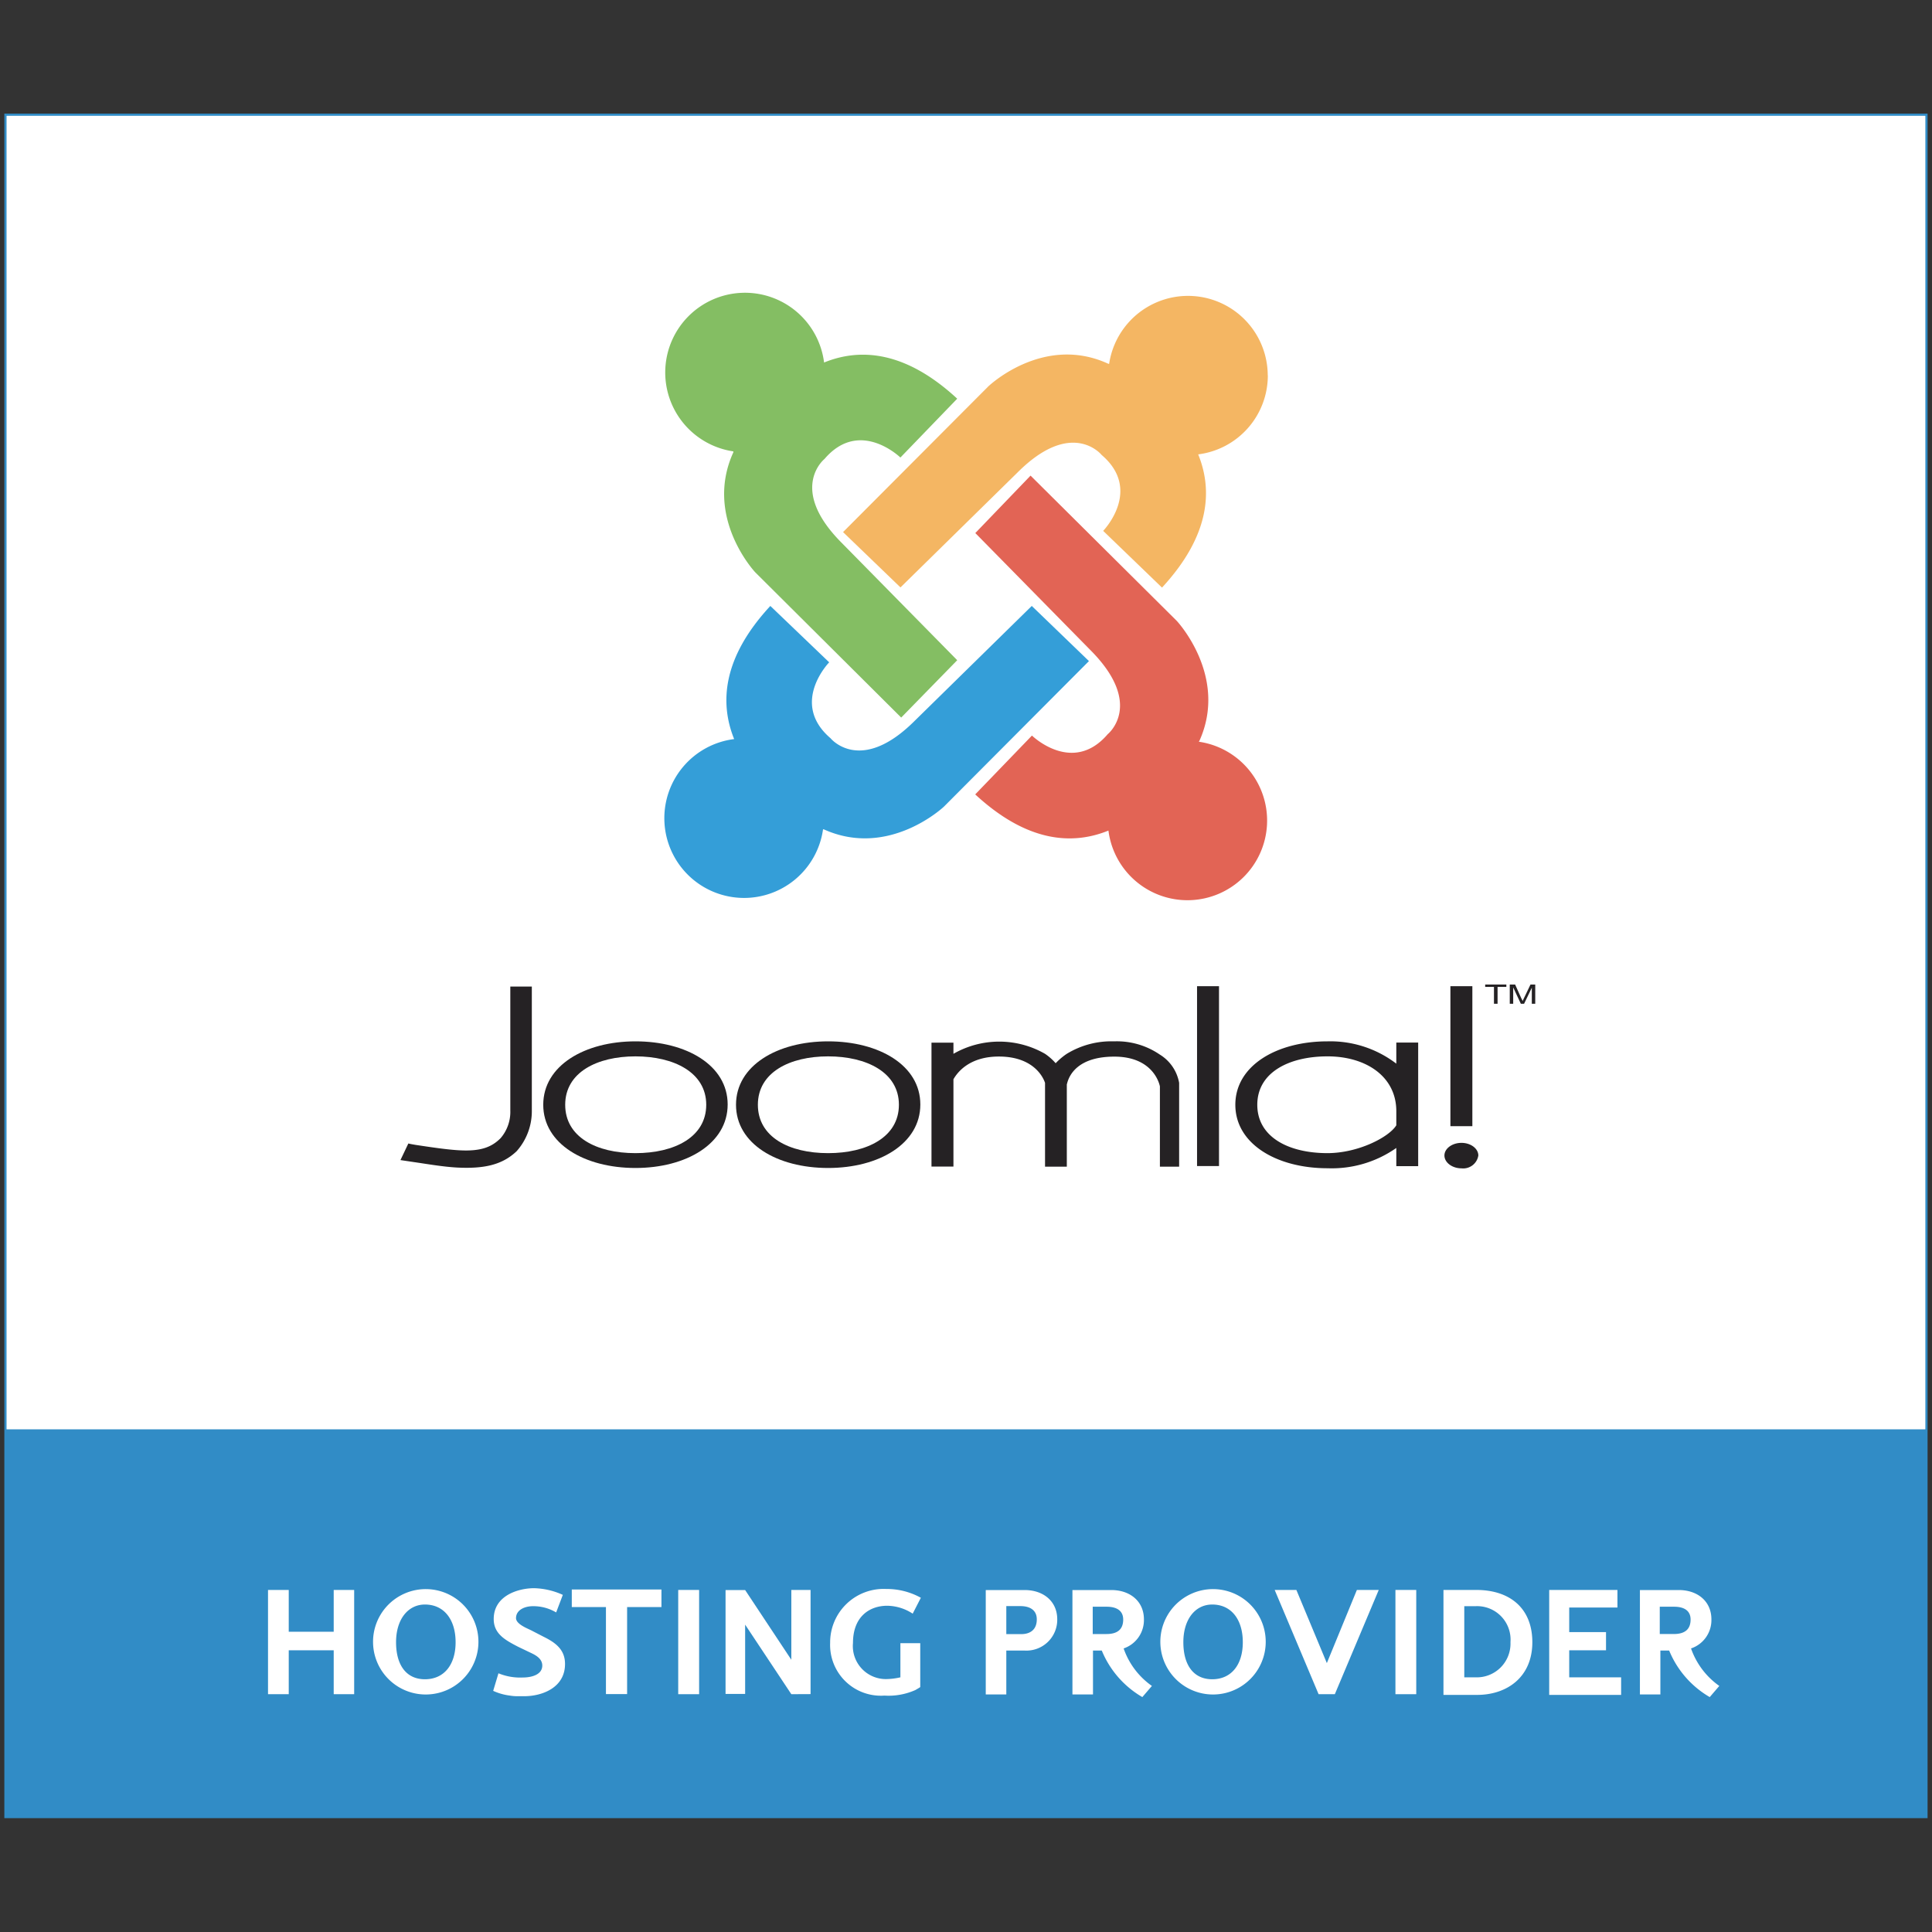
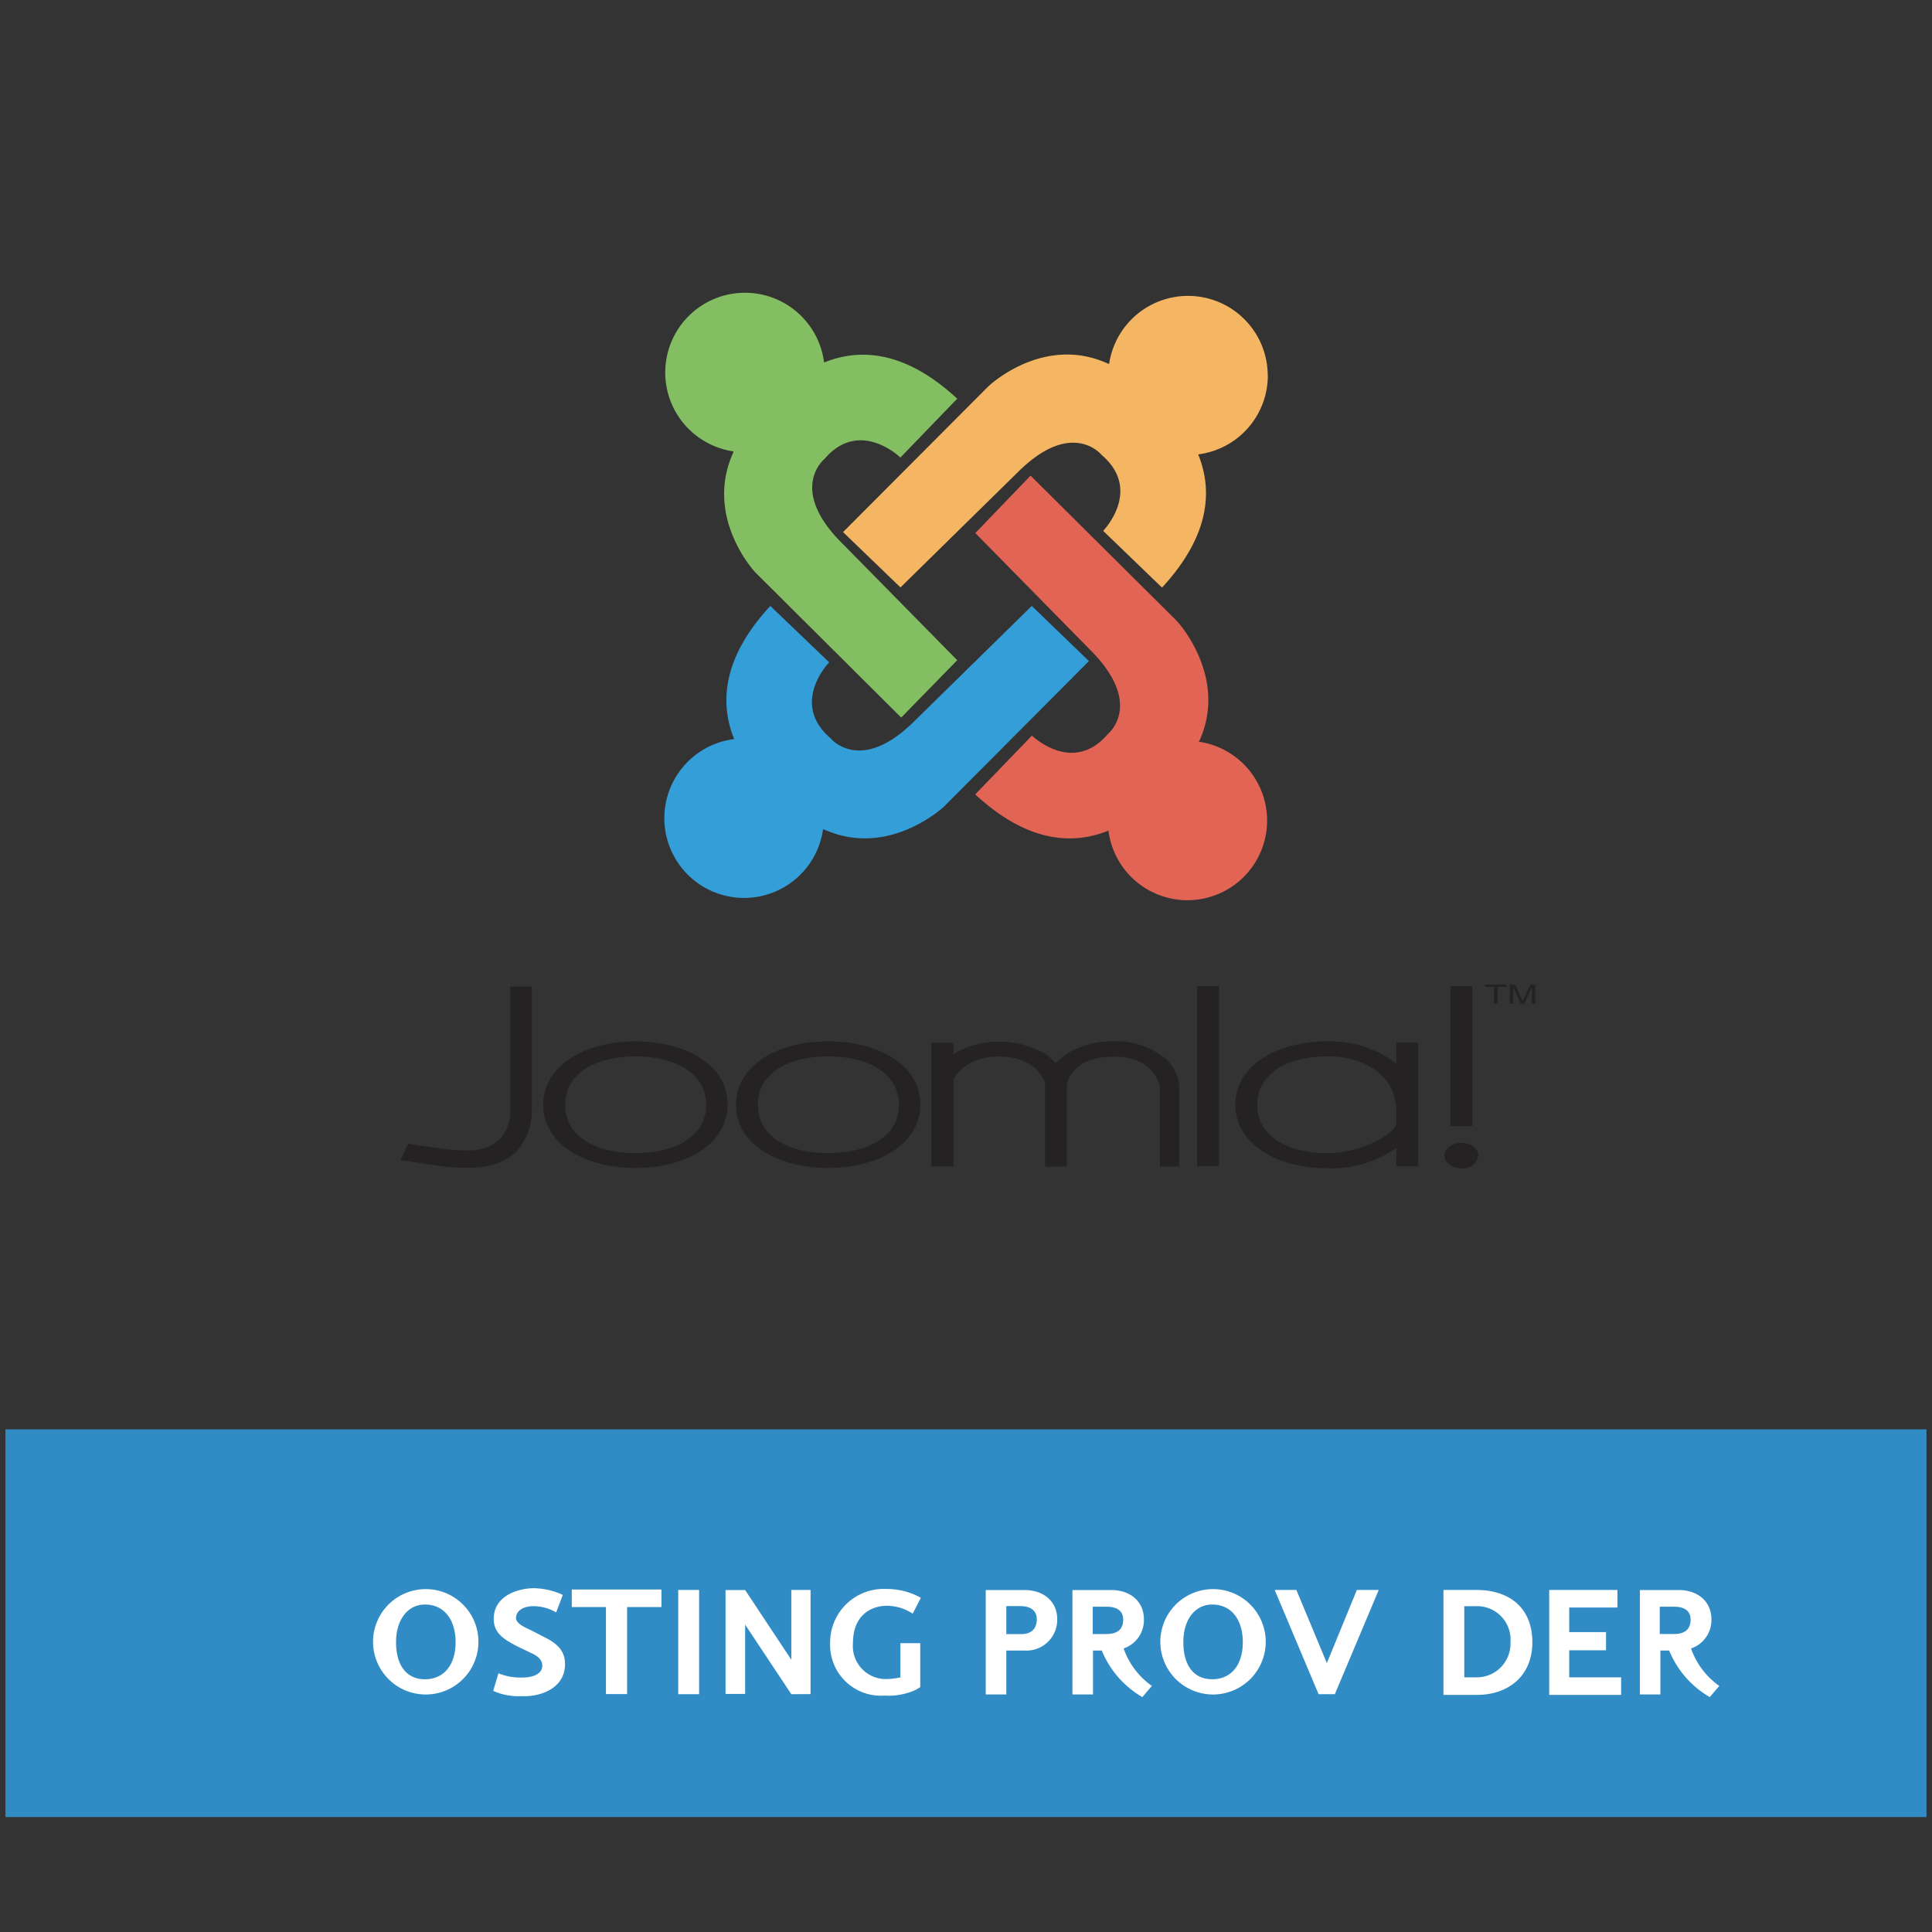
<svg xmlns="http://www.w3.org/2000/svg" id="Layer_3" data-name="Layer 3" viewBox="0 0 220 220">
  <rect x="0" y="0" width="220" height="220" fill="#333333" stroke="none" />
  <defs>
    <style>.cls-1,.cls-3{fill:#fff;}.cls-1{stroke:#318cc6;stroke-miterlimit:10;stroke-width:0.25px;}.cls-2{fill:#318cc6;}.cls-4{fill:#252224;}.cls-5{fill:#f4b663;}.cls-6{fill:#e26455;}.cls-7{fill:#349ed8;}.cls-8{fill:#84be63;}</style>
  </defs>
  <title>Artboard 1</title>
-   <rect class="cls-1" x="0.62" y="13.06" width="218.75" height="193.85" />
  <rect class="cls-2" x="0.62" y="162.76" width="218.75" height="44.15" />
-   <path class="cls-3" d="M38,185.81v-4.76h2.33v11.87H38v-5H32.88v5H30.52V181.05h2.36v4.76Z" />
  <path class="cls-3" d="M54.48,187a6,6,0,1,1-12-.09,6,6,0,1,1,12,.09Zm-2.6,0c0-2.57-1.31-4.29-3.49-4.29-1.94,0-3.29,1.7-3.29,4.29s1.15,4.22,3.29,4.22S51.88,189.61,51.88,187Z" />
  <path class="cls-3" d="M59.69,193.15H58.9a4.89,4.89,0,0,1-.83-.07,6.45,6.45,0,0,1-1.91-.54l.6-2a6.46,6.46,0,0,0,2.76.48c1.08,0,2.23-.35,2.23-1.36,0-.75-.67-1.15-1.29-1.44L59,187.52c-1.47-.76-2.78-1.47-2.78-3.16,0-2.69,2.83-3.51,4.6-3.51a8.41,8.41,0,0,1,3.27.76l-.76,2a5.07,5.07,0,0,0-2.65-.71c-.94,0-1.92.43-1.92,1.36,0,.66,1.21,1.14,1.69,1.37l1.47.76c1.32.65,2.42,1.45,2.42,3.08C64.35,192.18,61.73,193.15,59.69,193.15Z" />
  <path class="cls-3" d="M71.41,183v9.91H69V183H65.11v-2H75.32v2Z" />
  <path class="cls-3" d="M77.23,192.92V181.05h2.38v11.87Z" />
  <path class="cls-3" d="M90.11,192.92,84.85,185v7.89H82.62V181.06h2.23L90.11,189v-7.95H92.3v11.86Z" />
  <path class="cls-3" d="M100.71,193.08a5.78,5.78,0,0,1-6.18-6,6.09,6.09,0,0,1,6.39-6.14,8,8,0,0,1,3.94,1l-.93,1.81a5.4,5.4,0,0,0-2.9-.9c-2,0-3.9,1.22-3.9,4.24a3.76,3.76,0,0,0,3.7,4.11,7.57,7.57,0,0,0,1.7-.2v-3.89h2.26v5c-.12.09-.44.27-.56.34A7.52,7.52,0,0,1,100.71,193.08Z" />
  <path class="cls-3" d="M120.39,184.39a3.51,3.51,0,0,1-3.73,3.56h-2.07v5h-2.34V181.06h4.41C118.87,181.06,120.39,182.39,120.39,184.39Zm-2.33,0c0-1-.73-1.5-1.86-1.5h-1.61v3.19h1.61C117.47,186.11,118.06,185.42,118.06,184.42Z" />
  <path class="cls-3" d="M130.08,193.25a10.92,10.92,0,0,1-4.62-5.3h-1v5h-2.34V181.06h4.41c2.21,0,3.73,1.33,3.73,3.33a3.41,3.41,0,0,1-2.31,3.32,8.69,8.69,0,0,0,3.22,4.27Zm-2.18-8.83c0-1-.73-1.46-1.88-1.46h-1.59v3.11H126C127.3,186.07,127.9,185.49,127.9,184.42Z" />
  <path class="cls-3" d="M144.13,187a6,6,0,1,1-12-.09,6,6,0,1,1,12,.09Zm-2.61,0c0-2.57-1.3-4.29-3.48-4.29-1.95,0-3.29,1.7-3.29,4.29s1.15,4.22,3.29,4.22S141.52,189.61,141.52,187Z" />
  <path class="cls-3" d="M152,192.92h-1.85l-5-11.87h2.47l3.47,8.33,3.42-8.33H157Z" />
-   <path class="cls-3" d="M158.9,192.92V181.05h2.37v11.87Z" />
  <path class="cls-3" d="M174.49,187c0,4-2.91,6-6.29,6h-3.83V181.05h3.74C171.93,181.05,174.49,183.13,174.49,187ZM172,187A3.81,3.81,0,0,0,168,182.9h-1.26V191H168A3.84,3.84,0,0,0,172,187Z" />
  <path class="cls-3" d="M176.41,181.05h7.77v2h-5.49v2.8h4.19v2.07h-4.19V191h5.91v2h-8.19Z" />
  <path class="cls-3" d="M194.69,193.25a10.92,10.92,0,0,1-4.62-5.3h-1v5h-2.33V181.06h4.41c2.21,0,3.73,1.33,3.73,3.33a3.4,3.4,0,0,1-2.32,3.32,8.75,8.75,0,0,0,3.22,4.27Zm-2.18-8.83c0-1-.72-1.46-1.88-1.46H189v3.11h1.59C191.91,186.07,192.51,185.49,192.51,184.42Z" />
  <path class="cls-4" d="M80.42,125.8c0,3.68-3.61,5.51-8.06,5.51s-8-1.83-8-5.51,3.62-5.51,8-5.51S80.42,122.12,80.42,125.8Zm-8.06-7.22c-5.78,0-10.5,2.76-10.5,7.22S66.58,133,72.36,133s10.5-2.76,10.5-7.23S78.16,118.58,72.36,118.58Z" />
  <path class="cls-4" d="M102.36,125.8c0,3.68-3.62,5.51-8.06,5.51s-8-1.83-8-5.51,3.61-5.51,8-5.51S102.36,122.12,102.36,125.8Zm-8.06-7.22c-5.79,0-10.49,2.76-10.49,7.22S88.51,133,94.3,133s10.5-2.76,10.5-7.23S100.09,118.58,94.3,118.58Z" />
  <rect class="cls-4" x="136.31" y="112.3" width="2.5" height="20.48" />
  <path class="cls-4" d="M159,118.72v2.4a12.36,12.36,0,0,0-7.83-2.54c-5.79,0-10.5,2.76-10.5,7.22s4.71,7.23,10.5,7.23a12.78,12.78,0,0,0,7.83-2.31v2.07h2.49V118.72Zm-7.83,12.59c-4.44,0-8-1.83-8-5.51s3.61-5.51,8-5.51,7.83,2.3,7.83,6.24v1.61C158.18,129.48,154.68,131.31,151.14,131.31Z" />
  <path class="cls-4" d="M132.06,120.08a8.66,8.66,0,0,0-5.19-1.5,9.73,9.73,0,0,0-5.41,1.43,7.68,7.68,0,0,0-1.25,1.06A6.41,6.41,0,0,0,119,120a10.48,10.48,0,0,0-10.43,0v-1.27h-2.5v14.11h2.5v-9.94c.48-.85,1.87-2.59,5.17-2.59,4.45,0,5.25,3,5.26,3v9.54h2.48v-9.37c.07-.11.42-3.16,5.41-3.16,4.6,0,5.19,3.37,5.19,3.4v9.13h2.19v-9.54A4.75,4.75,0,0,0,132.06,120.08Z" />
  <path class="cls-4" d="M60.56,126.45h0V112.34H58.11v14.12A4.58,4.58,0,0,1,57,129.61c-1,1-2.22,1.5-4.6,1.38-1.48-.07-3.47-.38-5.08-.62-.28-.05-.55-.09-.82-.16l-.9,1.89,1.54.23c1.65.24,3.3.53,4.9.62,3,.15,5.11-.26,6.79-1.86A6.86,6.86,0,0,0,60.56,126.45Z" />
  <path class="cls-4" d="M167.66,112.3h-2.5v15.94h2.5Zm-1.24,17.84c-1.07,0-1.94.65-1.94,1.44s.87,1.46,1.94,1.46a1.74,1.74,0,0,0,1.92-1.46C168.34,130.79,167.48,130.14,166.42,130.14Z" />
  <path class="cls-4" d="M170.12,114.3v-1.92h-1v-.27h2.41v.27h-1v1.92Z" />
  <path class="cls-4" d="M171.92,114.3v-2.19h.61l.7,1.56a3.08,3.08,0,0,1,.16.32,3.8,3.8,0,0,1,.16-.36l.73-1.52h.54v2.19h-.39v-1.83l-.88,1.83h-.37l-.87-1.86v1.86Z" />
  <path class="cls-5" d="M144.36,42.72a9.08,9.08,0,0,0-18.06-1.29l-.08,0C118.79,38,112.54,44,112.54,44L96,60.59l6.54,6.3,13.32-13.08c6.21-6.22,9.59-2,9.59-2,4.68,4,.17,8.64.17,8.64l6.7,6.46c5.46-5.91,5.79-11.07,4.12-15.17a9.06,9.06,0,0,0,7.93-9" />
  <path class="cls-6" d="M136.51,84.47a.37.37,0,0,1,.06-.09C139.91,77,134,70.7,134,70.7L117.35,54.16l-6.29,6.54L124.14,74c6.22,6.22,2,9.6,2,9.6-4,4.68-8.63.16-8.63.16l-6.46,6.7c5.91,5.47,11.06,5.79,15.17,4.12a9.07,9.07,0,1,0,10.28-10.12" />
  <path class="cls-7" d="M117.49,69,104.18,82.06c-6.21,6.22-9.61,2-9.61,2-4.67-4-.15-8.64-.15-8.64L87.72,69c-5.47,5.9-5.78,11.06-4.12,15.16A9.08,9.08,0,1,0,93.72,94.44a.24.24,0,0,1,.09,0c7.42,3.35,13.68-2.59,13.68-2.59L124,75.28,117.49,69" />
  <path class="cls-8" d="M95.89,61.86c-6.23-6.21-2-9.6-2-9.6,4-4.68,8.64-.16,8.64-.16L109,45.4c-5.91-5.47-11.06-5.79-15.16-4.12A9.08,9.08,0,1,0,83.51,51.4a.55.55,0,0,0,0,.1C80.12,58.92,86,65.17,86,65.17l16.62,16.54L109,75.18,95.89,61.86" />
</svg>